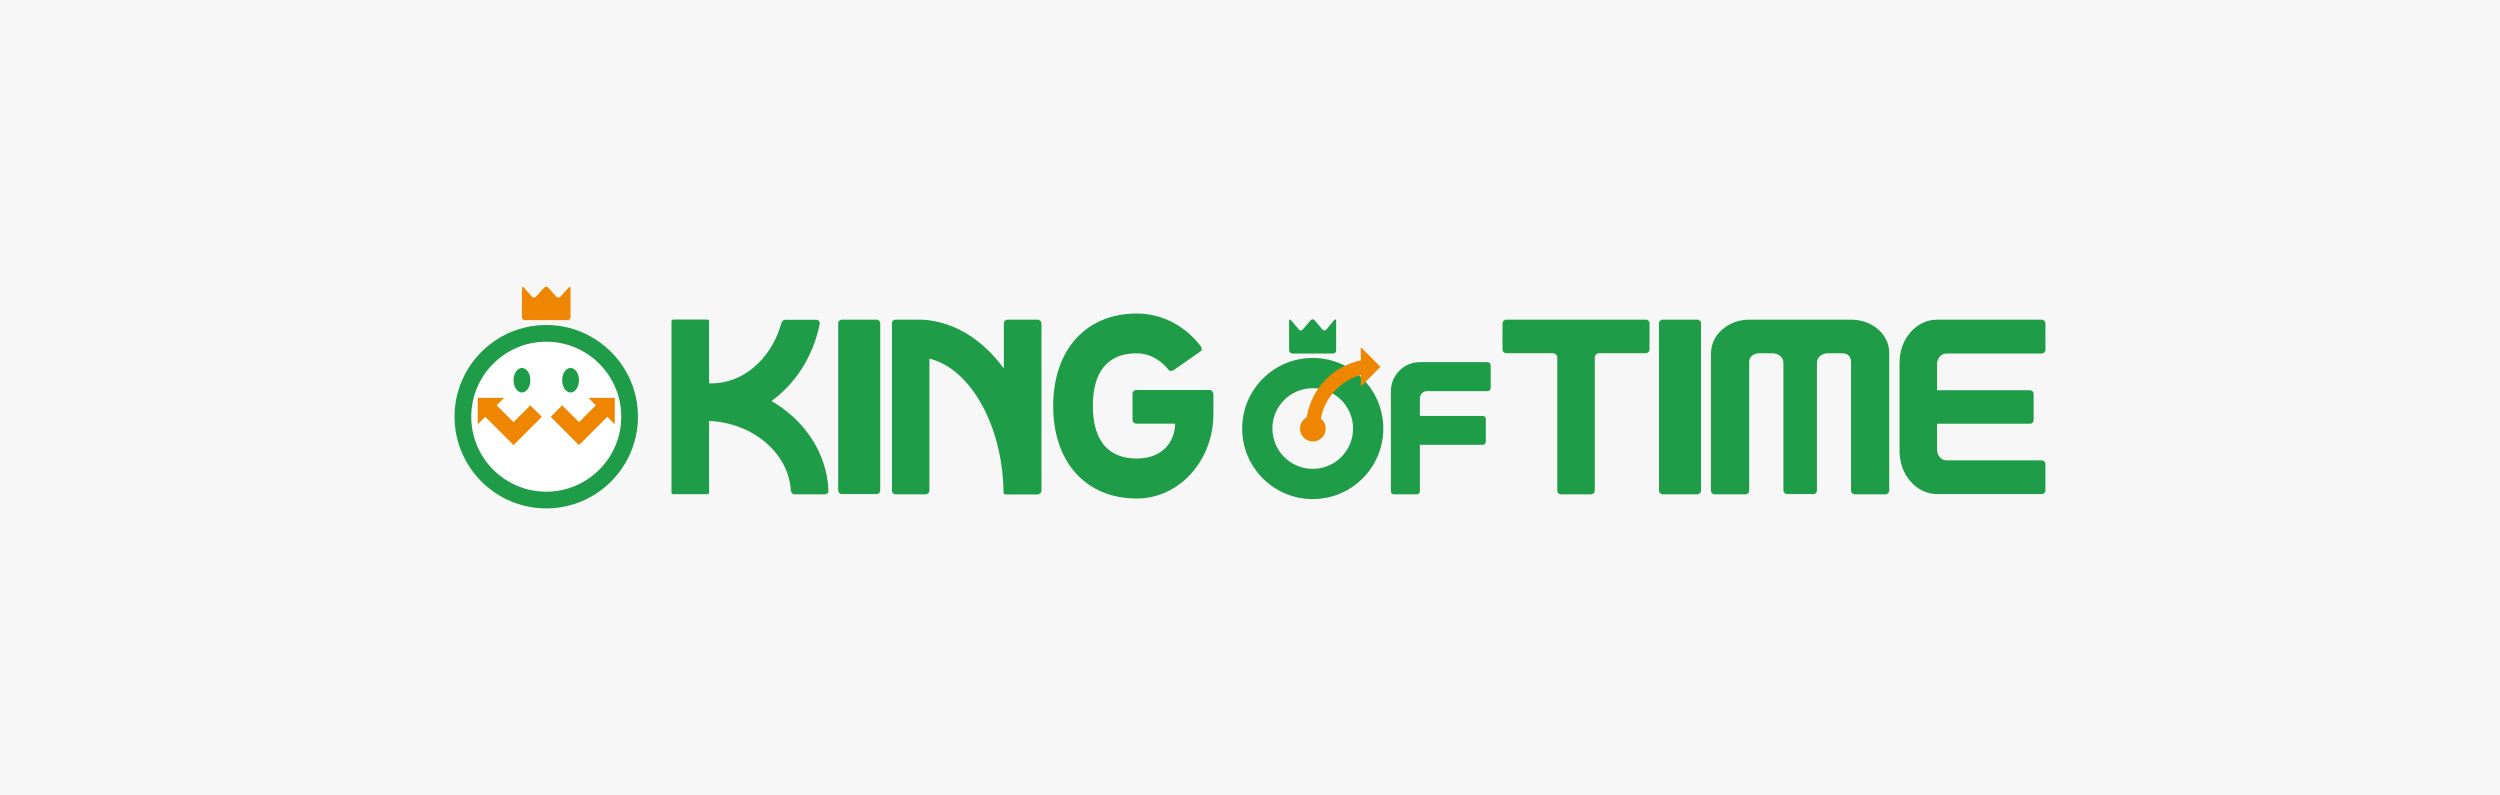
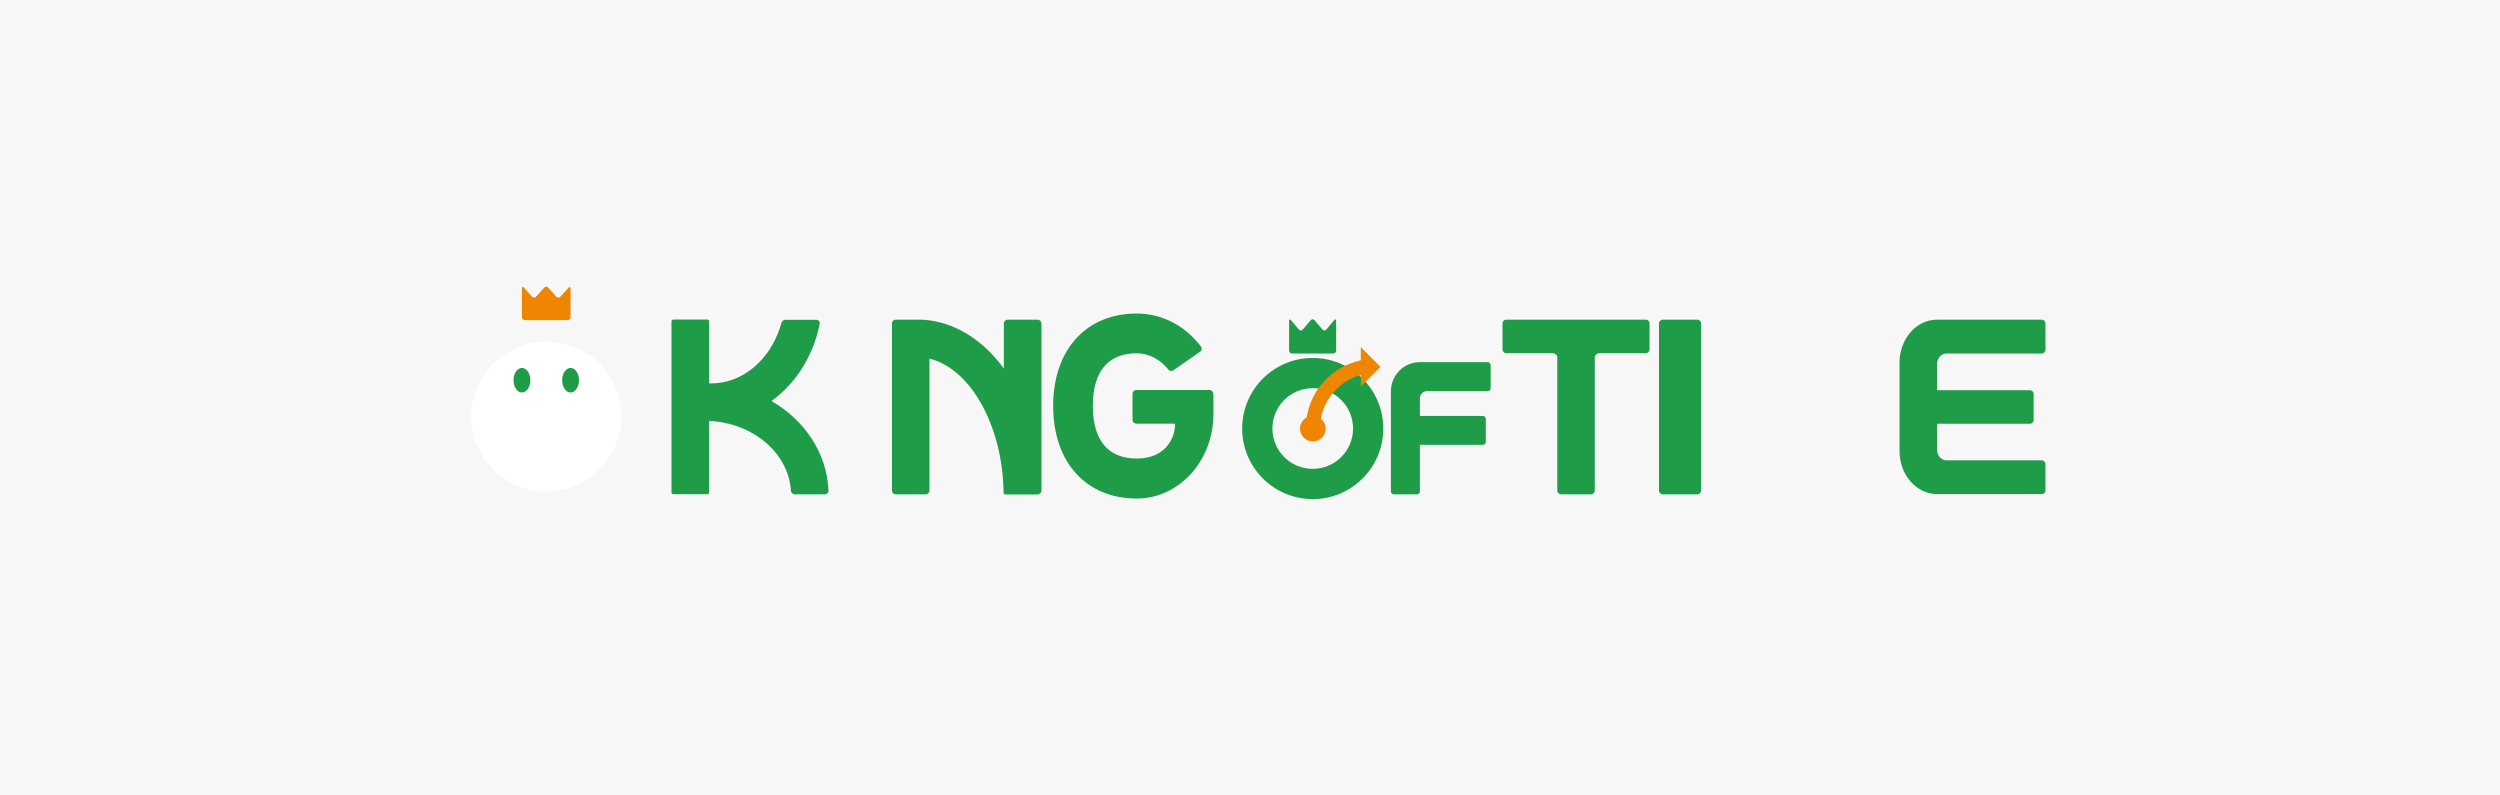
<svg xmlns="http://www.w3.org/2000/svg" version="1.1" x="0px" y="0px" viewBox="0 0 220 70" enable-background="new 0 0 220 70" xml:space="preserve">
  <g id="back">
    <rect x="-953" y="-764.19" fill="#FFFFFF" width="1206" height="1911.06" />
  </g>
  <g id="box">
    <rect x="75" y="-75.01" transform="matrix(-1.836970e-16 1 -1 -1.836970e-16 144.988 -75.012)" fill="#F7F7F7" width="70" height="220" />
  </g>
  <g id="logo">
    <g id="KING_OF_TIMEロゴ_00000158716797993856861790000006438894584027921025_">
      <path fill="#FFFFFF" d="M54.67,36.67c0,3.65-2.96,6.6-6.6,6.6s-6.6-2.96-6.6-6.6s2.96-6.6,6.6-6.6    C51.72,30.07,54.67,33.03,54.67,36.67z" />
      <g>
-         <path fill="#1F9C48" d="M77.13,28.13c-0.18,0-2.86,0-3.04,0c-0.18,0-0.33,0.14-0.33,0.31s0,14.53,0,14.71     c0,0.18,0.15,0.33,0.33,0.33s2.86,0,3.04,0c0.18,0,0.33-0.15,0.33-0.33c0-0.18,0-14.51,0-14.69     C77.46,28.28,77.31,28.13,77.13,28.13z" />
        <path fill="#1F9C48" d="M106.44,34.32c-0.18,0-6.26,0-6.45,0c-0.18,0-0.33,0.15-0.33,0.33c0,0.18,0,2.11,0,2.3     s0.15,0.33,0.33,0.33c0.18,0,2.58,0,3.42,0c0,1.28-0.84,3.07-3.38,3.07c-2.52,0-3.86-1.6-3.86-4.63s1.33-4.63,3.86-4.63     c0.94,0,1.84,0.42,2.55,1.16c0,0,0.17,0.19,0.23,0.26c0.05,0.07,0.13,0.12,0.22,0.13c0.09,0.01,0.17-0.01,0.25-0.07     c0.07-0.05,2.27-1.57,2.34-1.63c0.07-0.05,0.12-0.13,0.13-0.21c0.01-0.08-0.01-0.17-0.07-0.24c-0.05-0.07-0.2-0.25-0.2-0.25     c-1.39-1.69-3.34-2.65-5.44-2.65c-4.47,0-7.36,3.19-7.36,8.14s2.89,8.14,7.36,8.14c3.72,0,6.74-3.33,6.74-7.42c0,0,0-1.6,0-1.78     C106.76,34.47,106.62,34.32,106.44,34.32z" />
        <path fill="#1F9C48" d="M72.9,43.09c-0.16-3.27-2.12-6.13-5.01-7.8c2.05-1.48,3.57-3.78,4.18-6.49c0,0,0.04-0.15,0.07-0.33     c0.03-0.18-0.13-0.33-0.3-0.33s-2.51,0-2.72,0s-0.32,0.16-0.37,0.33c-0.05,0.18-0.1,0.33-0.1,0.33c-0.93,2.88-3.3,4.94-6.07,4.94     c-0.06,0-0.12,0-0.18-0.01c0,0,0-5.36,0-5.45c0-0.09-0.07-0.16-0.16-0.16c-0.08,0-2.91,0-2.99,0c-0.09,0-0.16,0.07-0.16,0.16     c0,0.09,0,14.98,0,15.06c0,0.09,0.07,0.15,0.16,0.15c0.09,0,2.91,0,2.99,0c0.09,0,0.16-0.07,0.16-0.15c0-0.08,0-6.3,0-6.3     c3.87,0.18,6.98,2.82,7.2,6.12h0c0,0,0,0.01,0,0.01c0,0.18,0.15,0.33,0.34,0.33c0.01,0,0.02,0,0.03,0h0c-0.01,0-0.02,0-0.03,0     h0.03h2.62c0.16,0,0.29-0.12,0.32-0.27C72.89,43.21,72.91,43.11,72.9,43.09z" />
        <path fill="#1F9C48" d="M91.31,28.13c-0.18,0-2.46,0-2.64,0c-0.18,0-0.33,0.15-0.33,0.33c0,0.18,0,3.97,0,3.97     c-1.72-2.35-3.99-3.89-6.55-4.24c-0.24-0.03-0.49-0.05-0.73-0.06c0,0-2.06,0-2.24,0c-0.18,0-0.33,0.15-0.33,0.33     c0,0.18,0,14.52,0,14.71s0.15,0.33,0.33,0.33c0.18,0,2.46,0,2.64,0s0.33-0.15,0.33-0.33c0-0.18,0-11.61,0-11.61     c3.56,0.86,6.4,5.8,6.52,11.61c0,0,0,0.08,0,0.17c0,0.09,0.07,0.17,0.17,0.17s2.82,0,2.82,0c0.19,0,0.35-0.15,0.35-0.33     c0-0.18,0-14.52,0-14.71C91.64,28.28,91.49,28.13,91.31,28.13z" />
      </g>
      <g>
        <path fill="#1F9C48" d="M144.84,28.13c-0.18,0-12.11,0-12.29,0c-0.18,0-0.33,0.15-0.33,0.33c0,0.18,0,2.11,0,2.29     c0,0.18,0.15,0.33,0.33,0.33c0.15,0,2.99,0,4.07,0c0.23,0,0.42,0.16,0.42,0.37c0,2,0,11.55,0,11.72c0,0.18,0.15,0.33,0.33,0.33     c0.18,0,2.46,0,2.64,0s0.33-0.15,0.33-0.33c0-0.16,0-9.72,0-11.72c0-0.2,0.19-0.37,0.42-0.37c1.09,0,3.92,0,4.07,0     c0.18,0,0.33-0.15,0.33-0.33c0-0.18,0-2.11,0-2.29C145.17,28.28,145.02,28.13,144.84,28.13z" />
        <path fill="#1F9C48" d="M149.36,28.13c-0.18,0-2.86,0-3.04,0c-0.18,0-0.33,0.15-0.33,0.33c0,0.18,0,14.52,0,14.71     c0,0.18,0.15,0.33,0.33,0.33c0.18,0,2.86,0,3.04,0s0.33-0.15,0.33-0.33c0-0.18,0-14.52,0-14.71     C149.7,28.28,149.55,28.13,149.36,28.13z" />
-         <path fill="#1F9C48" d="M162.91,28.13h-8.97c-1.86,0-3.37,1.32-3.37,2.96h-0.01c0,0,0,11.9,0,12.08c0,0.18,0.15,0.33,0.33,0.33     s2.53,0,2.71,0c0.18,0,0.33-0.15,0.33-0.33c0-0.18,0-11.34,0-11.34c0-0.41,0.38-0.74,0.84-0.74H156c0.52,0,0.94,0.37,0.94,0.83     c0,0,0,11.04,0,11.23c0,0.19,0.15,0.33,0.33,0.33c0.18,0,2.11,0,2.29,0c0.18,0,0.33-0.15,0.33-0.33c0-0.18,0-11.23,0-11.23     c0-0.46,0.42-0.83,0.94-0.83h1.34c0.46,0,0.72,0.33,0.72,0.74c0,0,0,11.16,0,11.34c0,0.18,0.15,0.33,0.33,0.33     c0.18,0,2.52,0,2.7,0c0.18,0,0.33-0.15,0.33-0.33c0-0.18,0-12.08,0-12.08C166.28,29.45,164.77,28.13,162.91,28.13z" />
        <path fill="#1F9C48" d="M179.67,28.13c-0.18,0-9.21,0-9.21,0c-1.83,0-3.3,1.69-3.3,3.77v7.8c0,2.08,1.48,3.78,3.3,3.78     c0,0,9.03,0,9.21,0c0.18,0,0.33-0.15,0.33-0.33c0-0.18,0-2.12,0-2.31s-0.15-0.33-0.33-0.33c-0.18,0-8.38,0-8.38,0     c-0.46,0-0.83-0.42-0.83-0.94v-2.28c0,0,7.99,0,8.17,0c0.18,0,0.33-0.15,0.33-0.33c0-0.18,0-2.11,0-2.29     c0-0.18-0.15-0.33-0.33-0.33c-0.18,0-8.17,0-8.17,0v-2.29c0-0.52,0.37-0.94,0.83-0.94c0,0,8.2,0,8.38,0     c0.18,0,0.33-0.15,0.33-0.33c0-0.18,0-2.11,0-2.3C180,28.28,179.85,28.13,179.67,28.13z" />
      </g>
      <path fill="#1F9C48" d="M130.91,31.87c-0.14,0-5.97,0-5.97,0h-0.01c-1.4,0.01-2.53,1.15-2.53,2.55c0,0,0,8.69,0,8.83    c0,0.14,0.12,0.25,0.26,0.25c0.14,0,1.89,0,2.03,0c0.14,0,0.26-0.11,0.26-0.25c0-0.14,0-4.11,0-4.11s5.41,0,5.54,0    c0.14,0,0.26-0.11,0.26-0.25c0-0.14,0-1.89,0-2.03c0-0.14-0.12-0.26-0.26-0.26c-0.14,0-5.54,0-5.54,0v-1.55    c0-0.35,0.28-0.63,0.63-0.63c0,0,5.19,0,5.34,0c0.14,0,0.26-0.12,0.26-0.26c0-0.14,0-1.89,0-2.03    C131.17,31.98,131.05,31.87,130.91,31.87z" />
      <path fill="#1F9C48" d="M113.72,31.11h3.6c0.14,0,0.26-0.12,0.26-0.26v-2.62c0-0.14-0.07-0.17-0.17-0.06L116.72,29    c-0.09,0.11-0.24,0.11-0.34,0l-0.7-0.82c-0.09-0.11-0.24-0.11-0.34,0l-0.7,0.82c-0.09,0.11-0.24,0.11-0.34,0l-0.69-0.82    c-0.09-0.11-0.17-0.08-0.17,0.06v2.62C113.46,31,113.58,31.11,113.72,31.11z" />
      <path fill="#1F9C48" d="M115.52,31.5c-3.43,0-6.21,2.78-6.21,6.21c0,3.43,2.78,6.21,6.21,6.21c3.43,0,6.21-2.78,6.21-6.21    C121.73,34.29,118.95,31.5,115.52,31.5z M115.52,41.26c-1.96,0-3.55-1.59-3.55-3.55s1.59-3.55,3.55-3.55s3.55,1.59,3.55,3.55    C119.07,39.67,117.48,41.26,115.52,41.26z" />
      <path fill="#EF8601" d="M121.48,32.28l-1.73-1.73v1.16c-2.5,0.54-4.37,2.53-4.76,5.02c-0.35,0.19-0.59,0.56-0.59,0.99    c0,0.62,0.51,1.13,1.13,1.13s1.13-0.51,1.13-1.13c0-0.36-0.17-0.67-0.43-0.88c0.34-1.83,1.72-3.35,3.53-3.85v1.02L121.48,32.28z" />
      <g>
        <path fill="#EF8601" d="M49.31,26.11c-0.1,0.11-0.25,0.11-0.35,0l-0.72-0.8c-0.1-0.11-0.25-0.11-0.35,0l-0.72,0.8     c-0.1,0.11-0.25,0.11-0.35,0l-0.72-0.8c-0.09-0.11-0.17-0.08-0.17,0.06v2.55c0,0.14,0.12,0.25,0.27,0.25h3.74     c0.15,0,0.27-0.11,0.27-0.25v-2.55c0-0.14-0.08-0.16-0.17-0.06L49.31,26.11z" />
      </g>
-       <path fill="#1F9C48" d="M40,36.67c0,4.45,3.62,8.07,8.07,8.07c4.45,0,8.07-3.62,8.07-8.07c0-4.45-3.62-8.07-8.07-8.07    C43.62,28.6,40,32.22,40,36.67z M41.47,36.67c0-3.64,2.96-6.6,6.6-6.6s6.6,2.96,6.6,6.6s-2.96,6.6-6.6,6.6    C44.43,43.27,41.47,40.31,41.47,36.67z" />
      <path fill="#1F9C48" d="M49.47,33.46c0,0.6,0.33,1.08,0.74,1.08c0.41,0,0.74-0.48,0.74-1.08c0-0.6-0.33-1.08-0.74-1.08    C49.8,32.38,49.47,32.86,49.47,33.46z" />
      <path fill="#1F9C48" d="M46.67,33.46c0,0.6-0.33,1.08-0.74,1.08s-0.74-0.48-0.74-1.08c0-0.6,0.33-1.08,0.74-1.08    C46.34,32.38,46.67,32.86,46.67,33.46z" />
      <g>
-         <path fill="#EF8601" d="M45.19,37.15c-0.56-0.56-1.48-1.48-1.48-1.48l0.66-0.66h-2.33v2.33l0.66-0.66l2.49,2.49l2.49-2.49     l-1.01-1.01C46.67,35.67,45.75,36.59,45.19,37.15z" />
-         <path fill="#EF8601" d="M54.1,35.01h-2.33l0.66,0.66c-0.01,0.01-0.92,0.92-1.48,1.48c-0.56-0.56-1.48-1.48-1.48-1.48l-1.01,1.01     l2.49,2.49l2.49-2.49l0.66,0.66V35.01z" />
-       </g>
+         </g>
    </g>
  </g>
</svg>